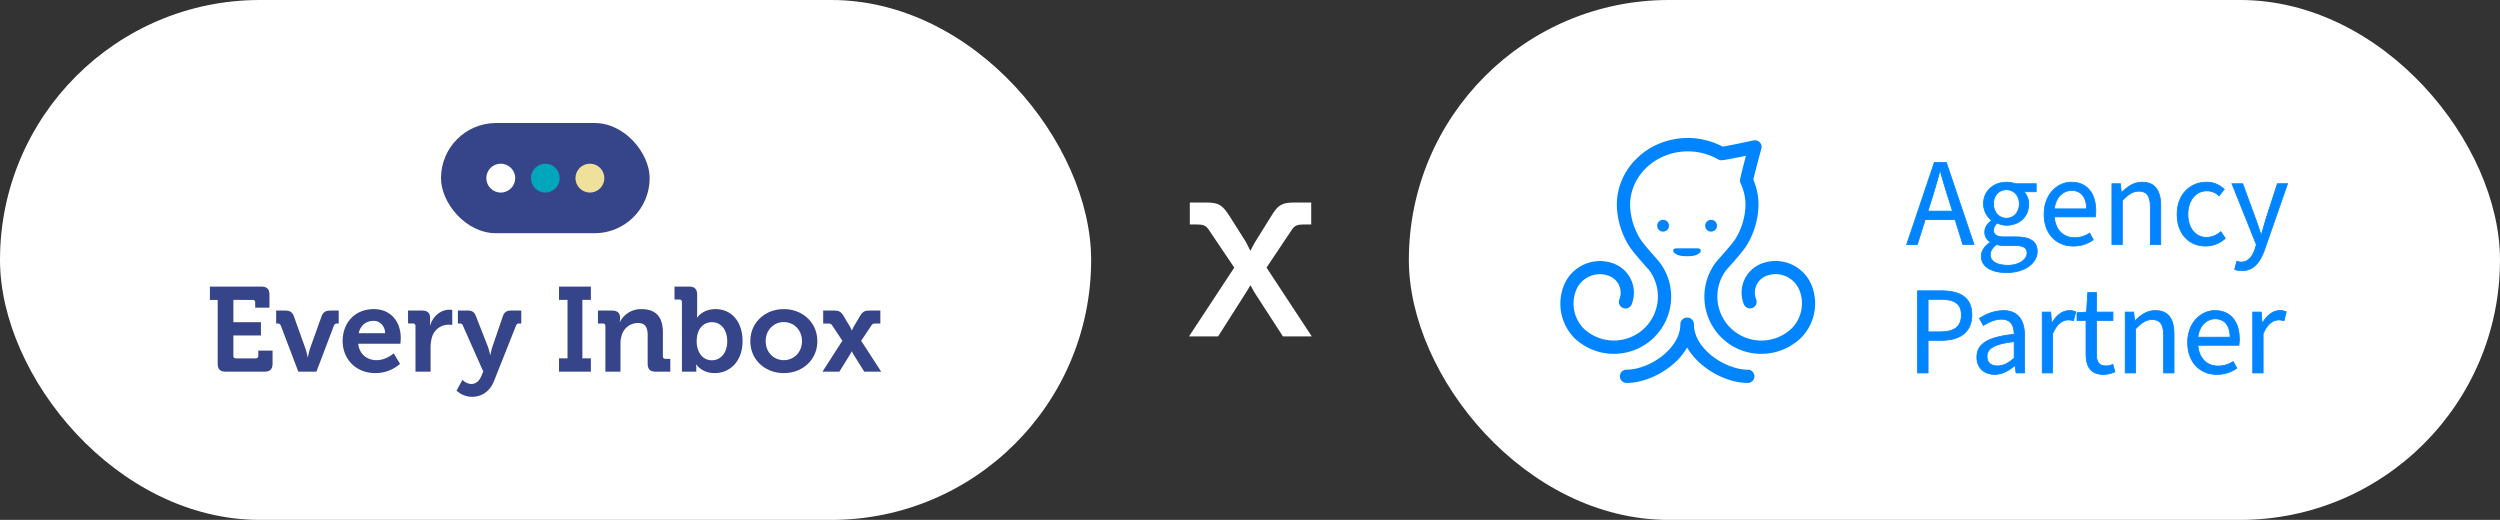
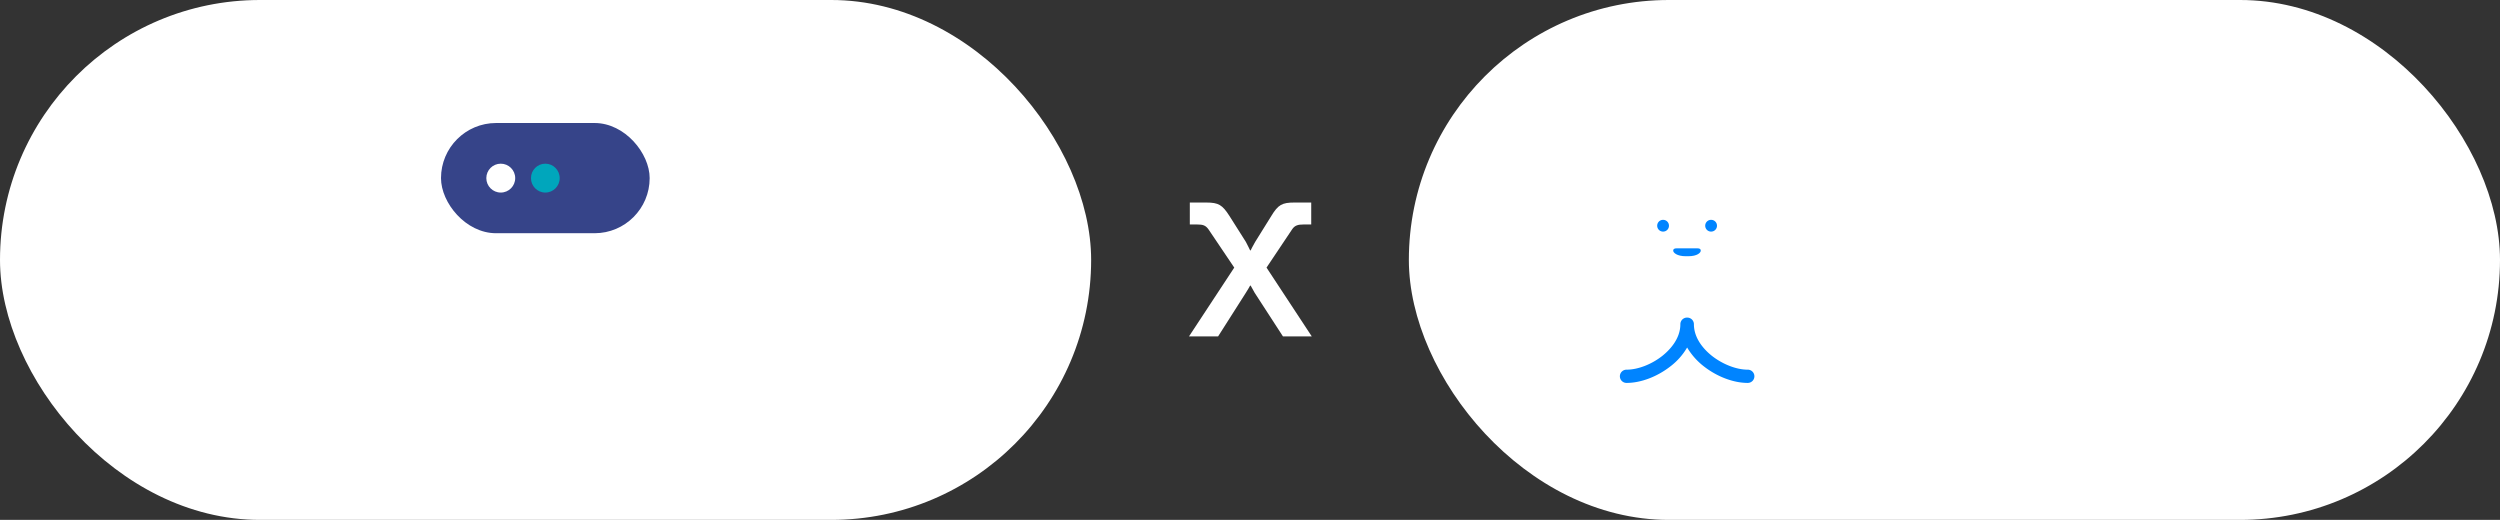
<svg xmlns="http://www.w3.org/2000/svg" width="1558" height="324" viewBox="0 0 1558 324">
  <rect x="0" y="0" width="1558" height="324" fill="#333333" stroke="none" />
  <g transform="translate(-6262 -2990)">
    <g transform="translate(0 521)">
      <rect width="680" height="324" rx="162" transform="translate(6262 2469)" fill="#fff" />
      <g transform="translate(5829.948 2016.766)">
        <g transform="translate(562.864 528.893)">
          <g transform="translate(144.021 0)">
            <rect width="130.036" height="68.69" rx="34.345" transform="translate(0 0)" fill="#364489" />
            <g transform="translate(28.242 25.345)">
              <circle cx="9" cy="9" r="9" transform="translate(0 0)" fill="#fff" />
              <ellipse cx="8.948" cy="9" rx="8.948" ry="9" transform="translate(27.828 0)" fill="#00a6bc" />
-               <circle cx="9" cy="9" r="9" transform="translate(55.552 0)" fill="#efe19c" />
            </g>
          </g>
-           <path d="M11.551-91.936c0,3.584,1.493,5.077,5.077,5.077H40.67c3.509,0,5.077-1.493,5.077-5.077V-100H36.862v3.211a1.494,1.494,0,0,1-1.643,1.643H22.975a1.494,1.494,0,0,1-1.643-1.643v-12.618H38.5v-8.288H21.332v-13.887H33.278a1.494,1.494,0,0,1,1.643,1.643v3.211h8.885v-8.064c0-3.509-1.568-5.077-5.077-5.077H6.7v8.288h4.853ZM61.8-86.859H73.074l10.9-28.671a1.966,1.966,0,0,1,2.091-1.344h.9v-8.064H81.884c-3.061,0-4.629.971-5.6,3.584l-7.168,20.01a50.214,50.214,0,0,0-1.344,5.45h-.149a41.316,41.316,0,0,0-1.419-5.45l-7.168-20.01c-.971-2.613-2.464-3.584-5.6-3.584h-5.45v8.064h.821A1.966,1.966,0,0,1,50.9-115.53ZM89.425-105.9c0,10.826,7.84,19.935,20.458,19.935a23.16,23.16,0,0,0,15.306-5.749l-3.957-6.57s-4.554,4.256-10.677,4.256c-5.749,0-10.677-3.509-11.424-10.229h26.282s.224-2.389.224-3.509c0-10.08-5.973-18.069-16.874-18.069C97.34-125.833,89.425-117.62,89.425-105.9Zm10-4.928c1.045-4.778,4.48-7.69,9.333-7.69,3.883,0,7.018,3.136,7.168,7.69Zm35.391,23.967h9.408v-15.082a23.044,23.044,0,0,1,.821-6.2,10.719,10.719,0,0,1,10.378-7.989,16.85,16.85,0,0,1,2.315.149v-9.333a12.173,12.173,0,0,0-1.717-.149c-5.824,0-10.378,4.33-12.1,9.781h-.149a17.365,17.365,0,0,0,.149-2.389v-2.24c0-3.211-1.717-4.629-5.077-4.629h-8.661v8.064h2.987a1.462,1.462,0,0,1,1.643,1.643Zm29.268,5.077-3.659,6.72a14.093,14.093,0,0,0,9.632,3.882c5.674,0,11.05-3.061,13.738-9.93l13.663-34.42a1.9,1.9,0,0,1,2.165-1.344h1.12v-8.064h-6.421c-2.613,0-4.181.971-5.077,3.584l-6.5,19.039a46.114,46.114,0,0,0-1.269,5.077h-.149a37.347,37.347,0,0,0-1.344-5.077l-7.466-19.039c-.971-2.613-2.315-3.584-5-3.584h-6.272v8.064h1.12a1.784,1.784,0,0,1,2.016,1.344l12.693,28.6-1.269,2.912c-1.344,3.285-3.659,4.853-6.272,4.853A8.2,8.2,0,0,1,164.089-81.782Zm60.179-5.077h19.86v-8.288h-5.3v-36.436h5.3v-8.288h-19.86v8.288h5.3v36.436h-5.3Zm28.895,0h9.408V-104.33a16.066,16.066,0,0,1,.747-5.077,10.444,10.444,0,0,1,10.229-7.765c4.778,0,5.973,3.136,5.973,7.765v17.471c0,3.584,1.493,5.077,5.077,5.077h9.034v-7.989h-2.987A1.494,1.494,0,0,1,289-96.49v-14.858c0-10.08-4.853-14.485-13.29-14.485a14.639,14.639,0,0,0-13.439,7.914h-.149a10.529,10.529,0,0,0,.149-1.643v-1.12c0-2.688-1.643-4.256-5-4.256h-8.736v8.064h2.987a1.462,1.462,0,0,1,1.643,1.643Zm47.71,0h8.96V-88.8a19.855,19.855,0,0,0-.149-2.539h.149s3.435,5.376,11.349,5.376c10.08,0,17.471-7.84,17.471-19.935,0-11.8-6.57-19.935-16.874-19.935-8.064,0-11.424,5.3-11.424,5.3h-.149s.149-1.344.149-3.211v-11.05c0-3.509-1.568-5.077-5.077-5.077h-9.034v8.064h2.987a1.462,1.462,0,0,1,1.643,1.643Zm9.184-18.815c0-8.437,4.629-12.021,9.557-12.021,5.6,0,9.482,4.7,9.482,11.946,0,7.541-4.405,11.8-9.557,11.8C313.192-93.952,310.056-99.776,310.056-105.674Zm33.449-.224c0,11.722,9.258,19.935,20.831,19.935,11.648,0,20.906-8.213,20.906-19.935,0-11.648-9.258-19.935-20.906-19.935C352.764-125.833,343.505-117.546,343.505-105.9Zm9.557,0c0-7.018,5.152-11.872,11.274-11.872,6.2,0,11.349,4.853,11.349,11.872,0,7.093-5.152,11.871-11.349,11.871C358.214-94.027,353.062-98.805,353.062-105.9Zm35.391,19.039H398.98l6.57-10.6c.523-.821,1.12-2.016,1.12-2.016h.149a13.044,13.044,0,0,0,1.045,2.016l6.645,10.6h10.528l-12.469-19.263,6.346-9.482c.747-1.12,1.344-1.269,2.912-1.269h2.688v-8.064h-6.57c-3.211,0-4.48.672-6.2,3.584l-3.733,6.272c-.523.971-1.195,2.464-1.195,2.464h-.149s-.672-1.493-1.195-2.464l-3.733-6.272c-1.717-2.912-3.061-3.584-6.2-3.584H388.9v8.064h2.763c1.568,0,2.165.149,2.912,1.269l6.272,9.482Z" transform="translate(-6.698 241.822)" fill="#364489" />
        </g>
-         <rect width="460" height="212" transform="translate(542.052 508.234)" fill="none" />
      </g>
    </g>
    <path d="M5.4-98.752H23.532l17.308-27.2c1.319-1.978,2.637-4.451,2.637-4.451h.33s1.319,2.473,2.473,4.451l17.638,27.2H81.885L53.7-141.61l15.989-23.9c1.648-2.473,3.791-2.967,7.088-2.967h4.78V-182.16H71.17c-7.747,0-10.22,1.319-14.506,8.407L46.61-157.6c-1.319,2.143-2.8,5.275-2.8,5.275h-.33s-1.484-3.132-2.637-5.275L30.62-173.753c-4.451-6.923-6.758-8.407-14.506-8.407H5.895v13.682H10.51c3.462,0,5.275.495,7.088,3.132L33.587-141.61Z" transform="translate(6997.6 3298.376)" fill="#fff" />
    <rect width="680" height="324" rx="162" transform="translate(7140 2990)" fill="#fff" />
    <g transform="translate(0 527.393)">
      <g transform="translate(111.857 -250)">
        <g transform="translate(7182.91 2849.611)">
          <path d="M7.332,3.663A3.643,3.643,0,0,1,3.666,7.326,3.643,3.643,0,0,1,0,3.663,3.643,3.643,0,0,1,3.666,0,3.643,3.643,0,0,1,7.332,3.663Z" transform="translate(0 0)" fill="#0084ff" />
        </g>
        <g transform="translate(7212.836 2849.611)">
          <path d="M7.332,3.663A3.643,3.643,0,0,0,3.666,0,3.643,3.643,0,0,0,0,3.663,3.643,3.643,0,0,0,3.666,7.326,3.643,3.643,0,0,0,7.332,3.663Z" transform="translate(0 0)" fill="#0084ff" />
        </g>
        <g transform="translate(7122.558 2798.607)">
-           <path d="M125.219,134.5a35.59,35.59,0,0,0,24.872-10.061l.046-.047c.093-.093.186-.139.232-.232A30.525,30.525,0,0,0,156.587,91.8a24.248,24.248,0,0,0-31.508-13.4,19.36,19.36,0,0,0-10.719,25.222,4.131,4.131,0,0,0,7.657-3.106,11.133,11.133,0,0,1,6.172-14.513,15.987,15.987,0,0,1,20.788,8.809,22.294,22.294,0,0,1-4.455,23.507l-.093.093A27.416,27.416,0,0,1,103.27,82.437c.186-.278,1.207-1.344,2.042-2.318,4.547-5.1,9.141-10.339,11.09-13.677a50.326,50.326,0,0,0,7.1-24.806,39.886,39.886,0,0,0-3.248-15.718c.7-3.06,2.923-11.638,5.012-19.334a4.112,4.112,0,0,0-.974-3.895,4.236,4.236,0,0,0-3.851-1.205c-7.657,1.669-16.241,3.431-19.3,3.895A46.383,46.383,0,0,0,79.373,0C55.011,0,35.2,18.685,35.2,41.636a50.326,50.326,0,0,0,7.1,24.806c1.949,3.292,6.5,8.531,11,13.631.882.973,1.856,2.086,2.088,2.364a27.427,27.427,0,0,1-21.716,43.769,27.147,27.147,0,0,1-19.35-7.7l-.046-.046-.093-.093A22.34,22.34,0,0,1,9.815,94.863,15.964,15.964,0,0,1,30.6,86.054a11.149,11.149,0,0,1,6.172,14.512,4.131,4.131,0,0,0,7.656,3.107A19.382,19.382,0,0,0,33.713,78.449a24.249,24.249,0,0,0-31.507,13.4A30.6,30.6,0,0,0,8.1,123.98l.093.139c.093.093.139.185.232.232a35.7,35.7,0,0,0,50.44-.557,35.53,35.53,0,0,0,3.109-46.18c-.371-.464-1.021-1.205-2.506-2.921-2.923-3.292-8.352-9.412-10.023-12.333a42.091,42.091,0,0,1-5.986-20.632c0-18.407,16.148-33.383,35.962-33.383A38.034,38.034,0,0,1,98.3,13.307a4.491,4.491,0,0,0,2.181.556c1.763-.046,9.048-1.53,15.173-2.782-1.624,6.213-3.526,13.585-3.665,15.069a3.887,3.887,0,0,0,.371,2.179,31.289,31.289,0,0,1,3.016,13.446A42.086,42.086,0,0,1,109.4,62.407c-1.717,2.921-7.192,9.041-10.116,12.333-1.485,1.669-2.134,2.411-2.459,2.874a35.656,35.656,0,0,0,3.109,46.273A34.973,34.973,0,0,0,125.219,134.5Z" transform="translate(0 0)" fill="#0084ff" />
-         </g>
+           </g>
        <g transform="translate(7192.887 2867.368)">
          <path d="M9.466,4.915c5.476,0,7.7-2.179,7.7-3.431S16.195,0,14.942,0H2.274C1.021,0,0,.232,0,1.484S2.413,4.915,7.749,4.915Z" transform="translate(0 0)" fill="#0084ff" />
        </g>
        <g transform="translate(7159.71 2910.53)">
          <path d="M79.581,40.709a4.127,4.127,0,1,0,0-8.253c-6.961,0-15.452-3.292-22.181-8.531-4.223-3.338-11.322-10.339-11.322-19.8A4.137,4.137,0,0,0,41.948,0h-.186a4.137,4.137,0,0,0-4.13,4.126c0,9.458-7.1,16.46-11.322,19.8-6.728,5.286-15.22,8.531-22.18,8.531a4.127,4.127,0,1,0,0,8.253c8.863,0,19.025-3.848,27.285-10.293A40.51,40.51,0,0,0,41.855,18.639,41.909,41.909,0,0,0,52.3,30.415C60.555,36.86,70.764,40.709,79.581,40.709Z" transform="translate(0 0)" fill="#0084ff" />
        </g>
      </g>
-       <path d="M15.912-28.548c1.794-5.694,3.432-11.31,4.992-17.238h.312c1.638,5.928,3.276,11.544,5.148,17.238l2.418,7.722H13.494ZM.234,0h6.63l4.914-15.522H30.42L35.256,0H42.2L24.96-51.168H17.472ZM62.4,17.472c11.778,0,19.188-6.084,19.188-13.182,0-6.24-4.446-9.048-13.26-9.048H61c-5.07,0-6.63-1.716-6.63-4.056a5.535,5.535,0,0,1,2.418-4.524A12.908,12.908,0,0,0,62.4-12.012c7.722,0,13.884-5.07,13.884-13.182a10.753,10.753,0,0,0-3.042-7.722h7.722v-4.992H67.782a15.136,15.136,0,0,0-5.382-.936c-7.722,0-14.274,5.226-14.274,13.494A13.419,13.419,0,0,0,53.04-15.132v.312C51.09-13.494,48.906-11,48.906-7.8A7,7,0,0,0,52.26-1.638v.312c-3.432,2.34-5.538,5.382-5.538,8.58C46.722,13.806,53.118,17.472,62.4,17.472Zm0-33.852c-4.368,0-8.034-3.432-8.034-8.97s3.588-8.814,8.034-8.814,8.034,3.354,8.034,8.814C70.434-19.812,66.768-16.38,62.4-16.38Zm.936,29.328c-6.864,0-11-2.5-11-6.552,0-2.184,1.17-4.446,3.9-6.4a18.46,18.46,0,0,0,4.914.624h6.474c4.992,0,7.644,1.17,7.644,4.68C75.27,9.2,70.512,12.948,63.336,12.948ZM103.974.936a20.93,20.93,0,0,0,12.558-3.9L114.27-7.1a16.7,16.7,0,0,1-9.516,2.808c-7.176,0-11.934-5.148-12.48-12.948H117.78a19.964,19.964,0,0,0,.312-3.822c0-10.92-5.538-17.784-15.21-17.784-8.658,0-17,7.566-17,19.89C85.878-6.4,93.834.936,103.974.936ZM92.274-22.23c.78-7.254,5.46-11.466,10.764-11.466,5.772,0,9.282,3.978,9.282,11.466ZM128.154,0h6.474V-27.456c3.744-3.822,6.474-5.772,10.3-5.772,4.992,0,7.176,2.964,7.176,10.062V0h6.474V-24.024c0-9.672-3.588-14.82-11.622-14.82-5.226,0-9.126,2.808-12.714,6.4H134l-.546-5.46h-5.3Zm58.422.936A18.113,18.113,0,0,0,198.822-3.9l-2.808-4.134a13.483,13.483,0,0,1-8.892,3.588c-6.942,0-11.622-5.772-11.622-14.43,0-8.736,4.992-14.586,11.856-14.586a10.742,10.742,0,0,1,7.566,3.12l3.2-4.056a15.408,15.408,0,0,0-11.076-4.446c-9.75,0-18.252,7.254-18.252,19.968C168.792-6.318,176.514.936,186.576.936ZM209.118,16.3c7.566,0,11.544-5.694,14.2-13.182l14.274-41.028H231.27L224.484-17c-1.014,3.354-2.106,7.254-3.12,10.686h-.312c-1.248-3.51-2.5-7.41-3.744-10.686l-7.644-20.9h-6.708L218.166.078l-.858,2.808c-1.56,4.68-4.29,8.034-8.5,8.034A8.834,8.834,0,0,1,206,10.452l-1.4,5.07A12.715,12.715,0,0,0,209.118,16.3ZM7.02,80h6.552V59.72h8.346c11.232,0,18.954-4.992,18.954-15.834,0-11.232-7.8-15.054-19.266-15.054H7.02Zm6.552-25.584V34.136h7.254c8.97,0,13.494,2.418,13.494,9.75,0,7.254-4.29,10.53-13.182,10.53Zm41.5,26.52c4.758,0,8.892-2.418,12.48-5.46h.234L68.406,80h5.3V56.678c0-9.36-3.978-15.522-13.182-15.522a27.481,27.481,0,0,0-14.9,4.914l2.5,4.368c2.964-1.95,6.942-3.9,11.31-3.9,6.162,0,7.722,4.6,7.8,9.36-16.224,1.794-23.244,5.85-23.244,14.274C43.992,77.036,48.75,80.936,55.068,80.936Zm1.794-5.3c-3.666,0-6.552-1.638-6.552-5.85,0-4.914,4.134-7.8,16.926-9.282V70.8C63.57,73.994,60.528,75.632,56.862,75.632ZM84.708,80h6.474V55.664c2.574-6.4,6.4-8.658,9.594-8.658a11.06,11.06,0,0,1,3.432.468l1.4-5.538a8.961,8.961,0,0,0-4.056-.78c-4.212,0-8.112,3.042-10.764,7.8h-.234l-.546-6.864h-5.3Zm38.142.936a17.64,17.64,0,0,0,7.176-1.638L128.7,74.7a10.273,10.273,0,0,1-4.368.936c-4.29,0-5.85-2.652-5.85-7.254V47.318h10.3V42.092h-10.3V29.924H113.1l-.78,12.168-5.928.39v4.836h5.616v20.9C112.008,75.788,114.738,80.936,122.85,80.936ZM136.422,80H142.9V52.544c3.744-3.822,6.474-5.772,10.3-5.772,4.992,0,7.176,2.964,7.176,10.062V80h6.474V55.976c0-9.672-3.588-14.82-11.622-14.82-5.226,0-9.126,2.808-12.714,6.4h-.234l-.546-5.46h-5.3Zm57.018.936A20.93,20.93,0,0,0,206,77.036L203.736,72.9a16.7,16.7,0,0,1-9.516,2.808c-7.176,0-11.934-5.148-12.48-12.948h25.506a19.965,19.965,0,0,0,.312-3.822c0-10.92-5.538-17.784-15.21-17.784-8.658,0-17,7.566-17,19.89C175.344,73.6,183.3,80.936,193.44,80.936ZM181.74,57.77C182.52,50.516,187.2,46.3,192.5,46.3c5.772,0,9.282,3.978,9.282,11.466ZM215.9,80h6.474V55.664c2.574-6.4,6.4-8.658,9.594-8.658a11.06,11.06,0,0,1,3.432.468l1.4-5.538a8.961,8.961,0,0,0-4.056-.78c-4.212,0-8.112,3.042-10.764,7.8h-.234l-.546-6.864h-5.3Z" transform="translate(7450 2615)" fill="#0084ff" stroke="#0084ff" stroke-width="0.5" />
    </g>
  </g>
</svg>